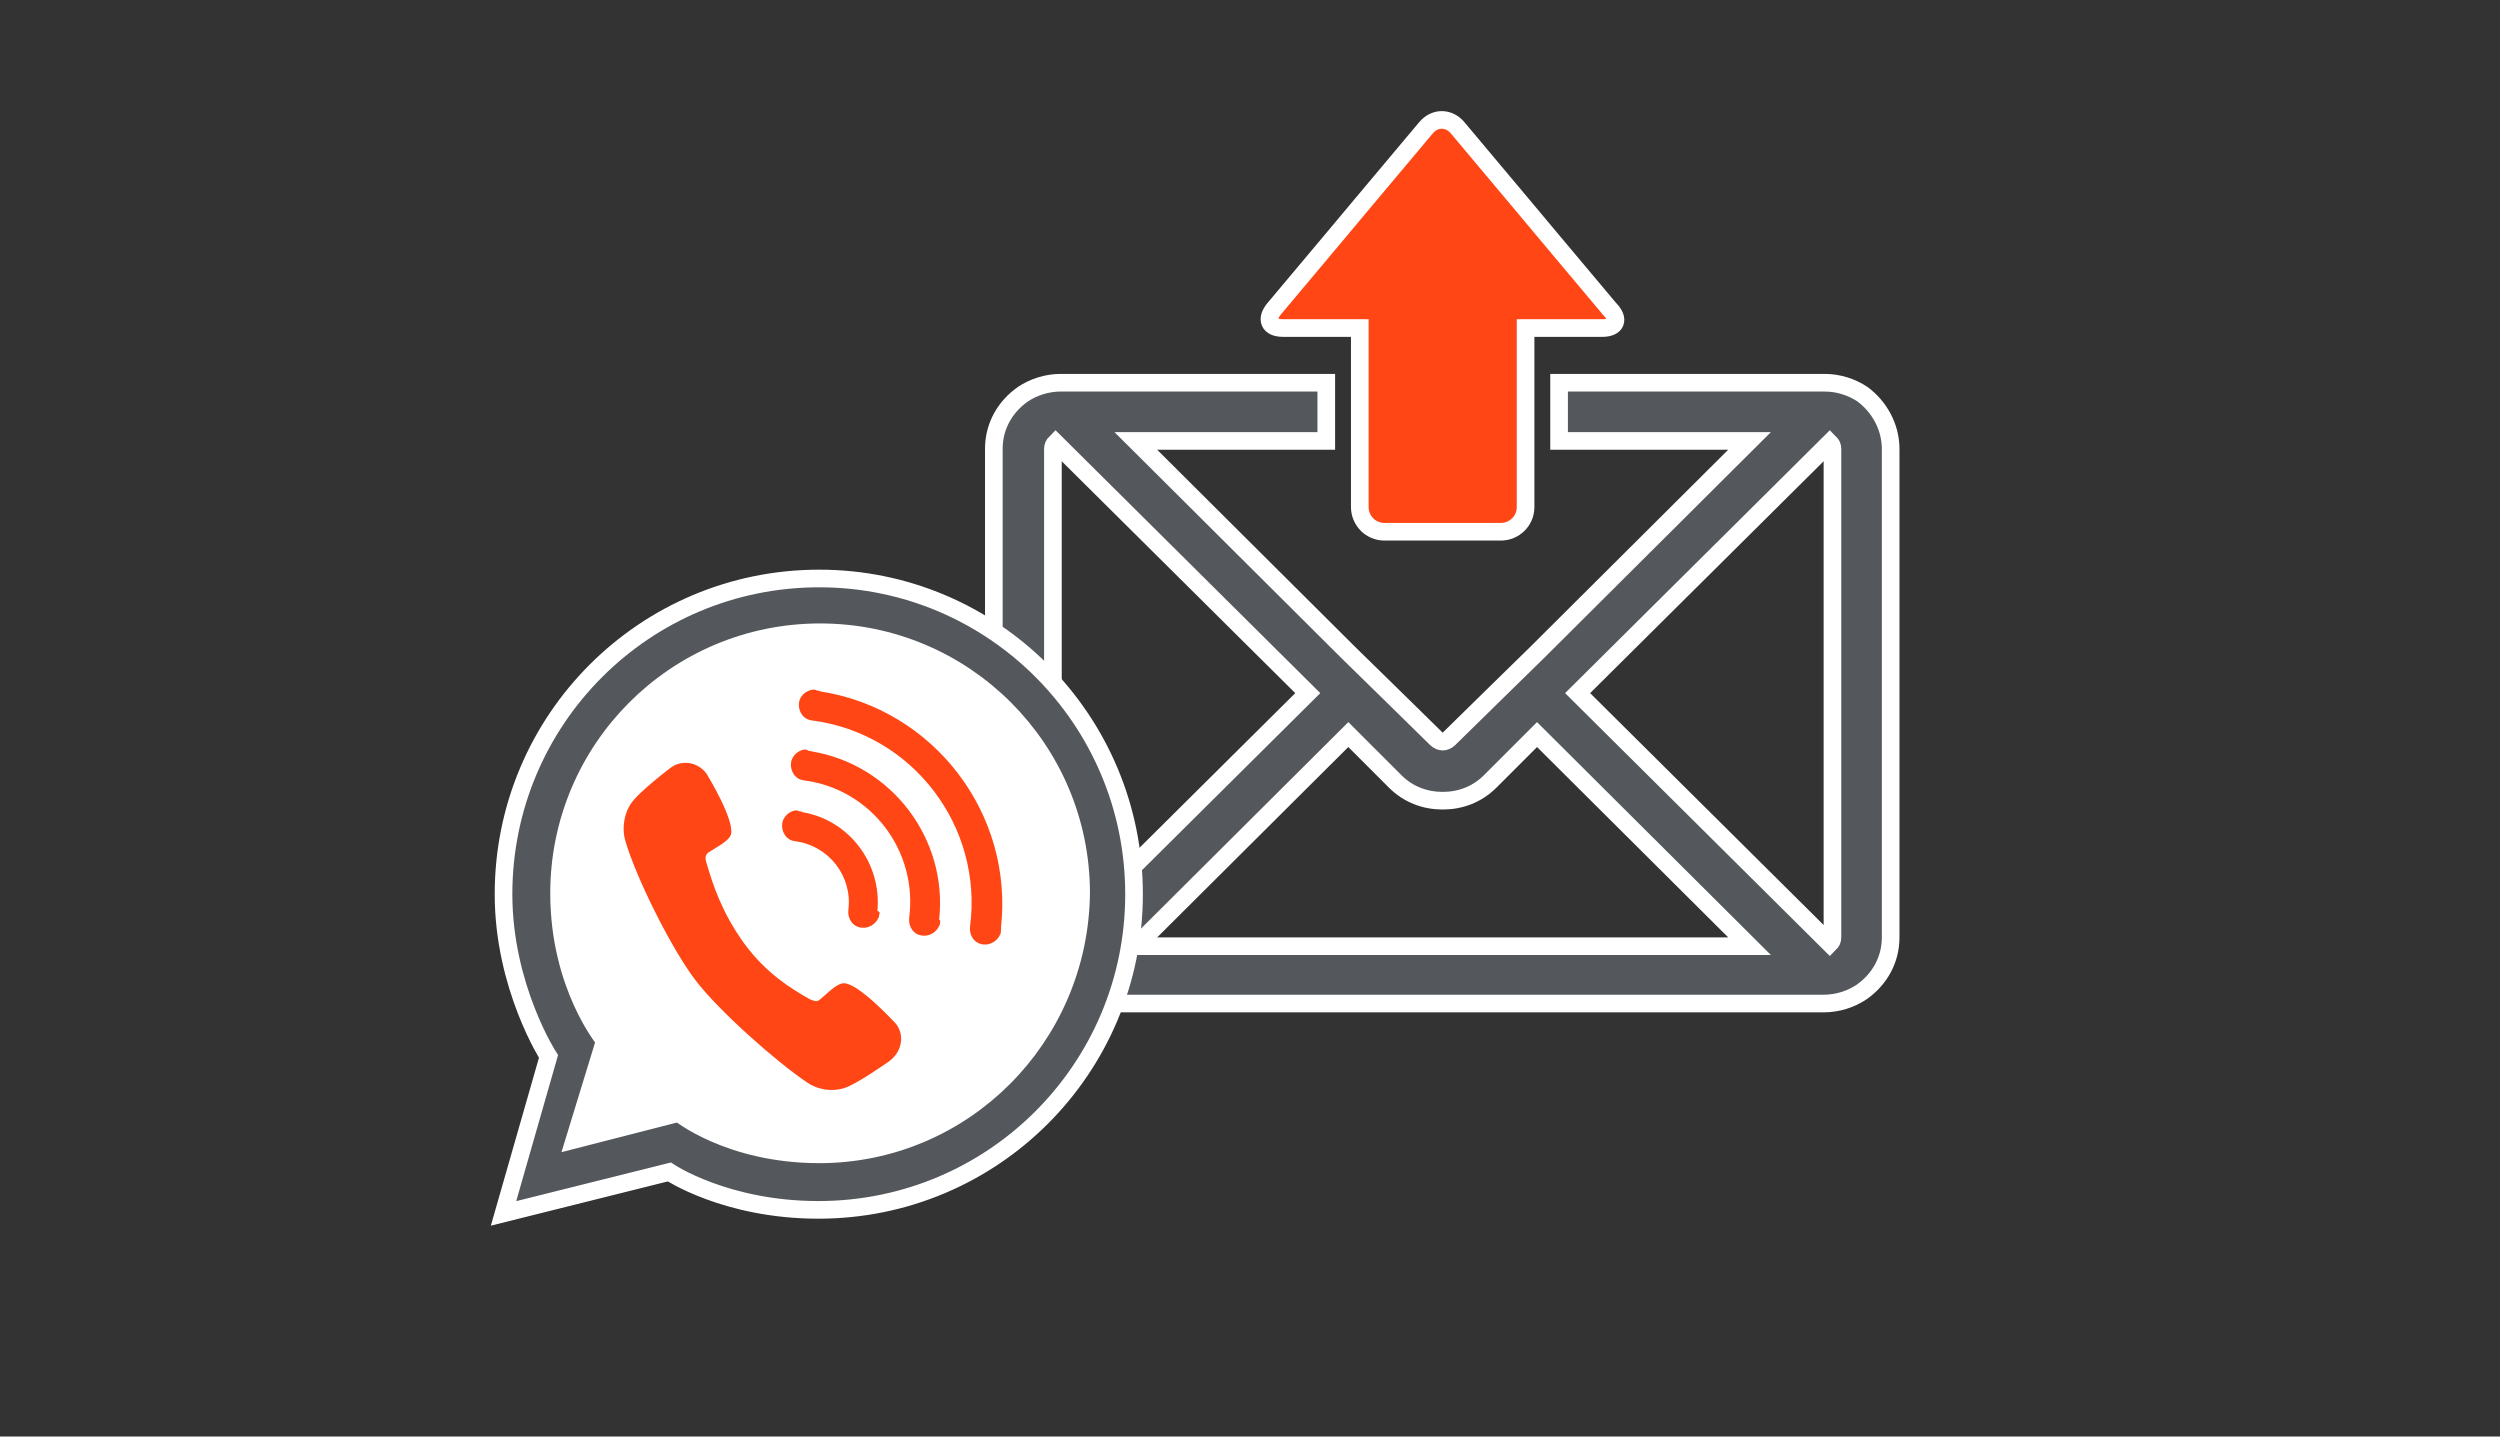
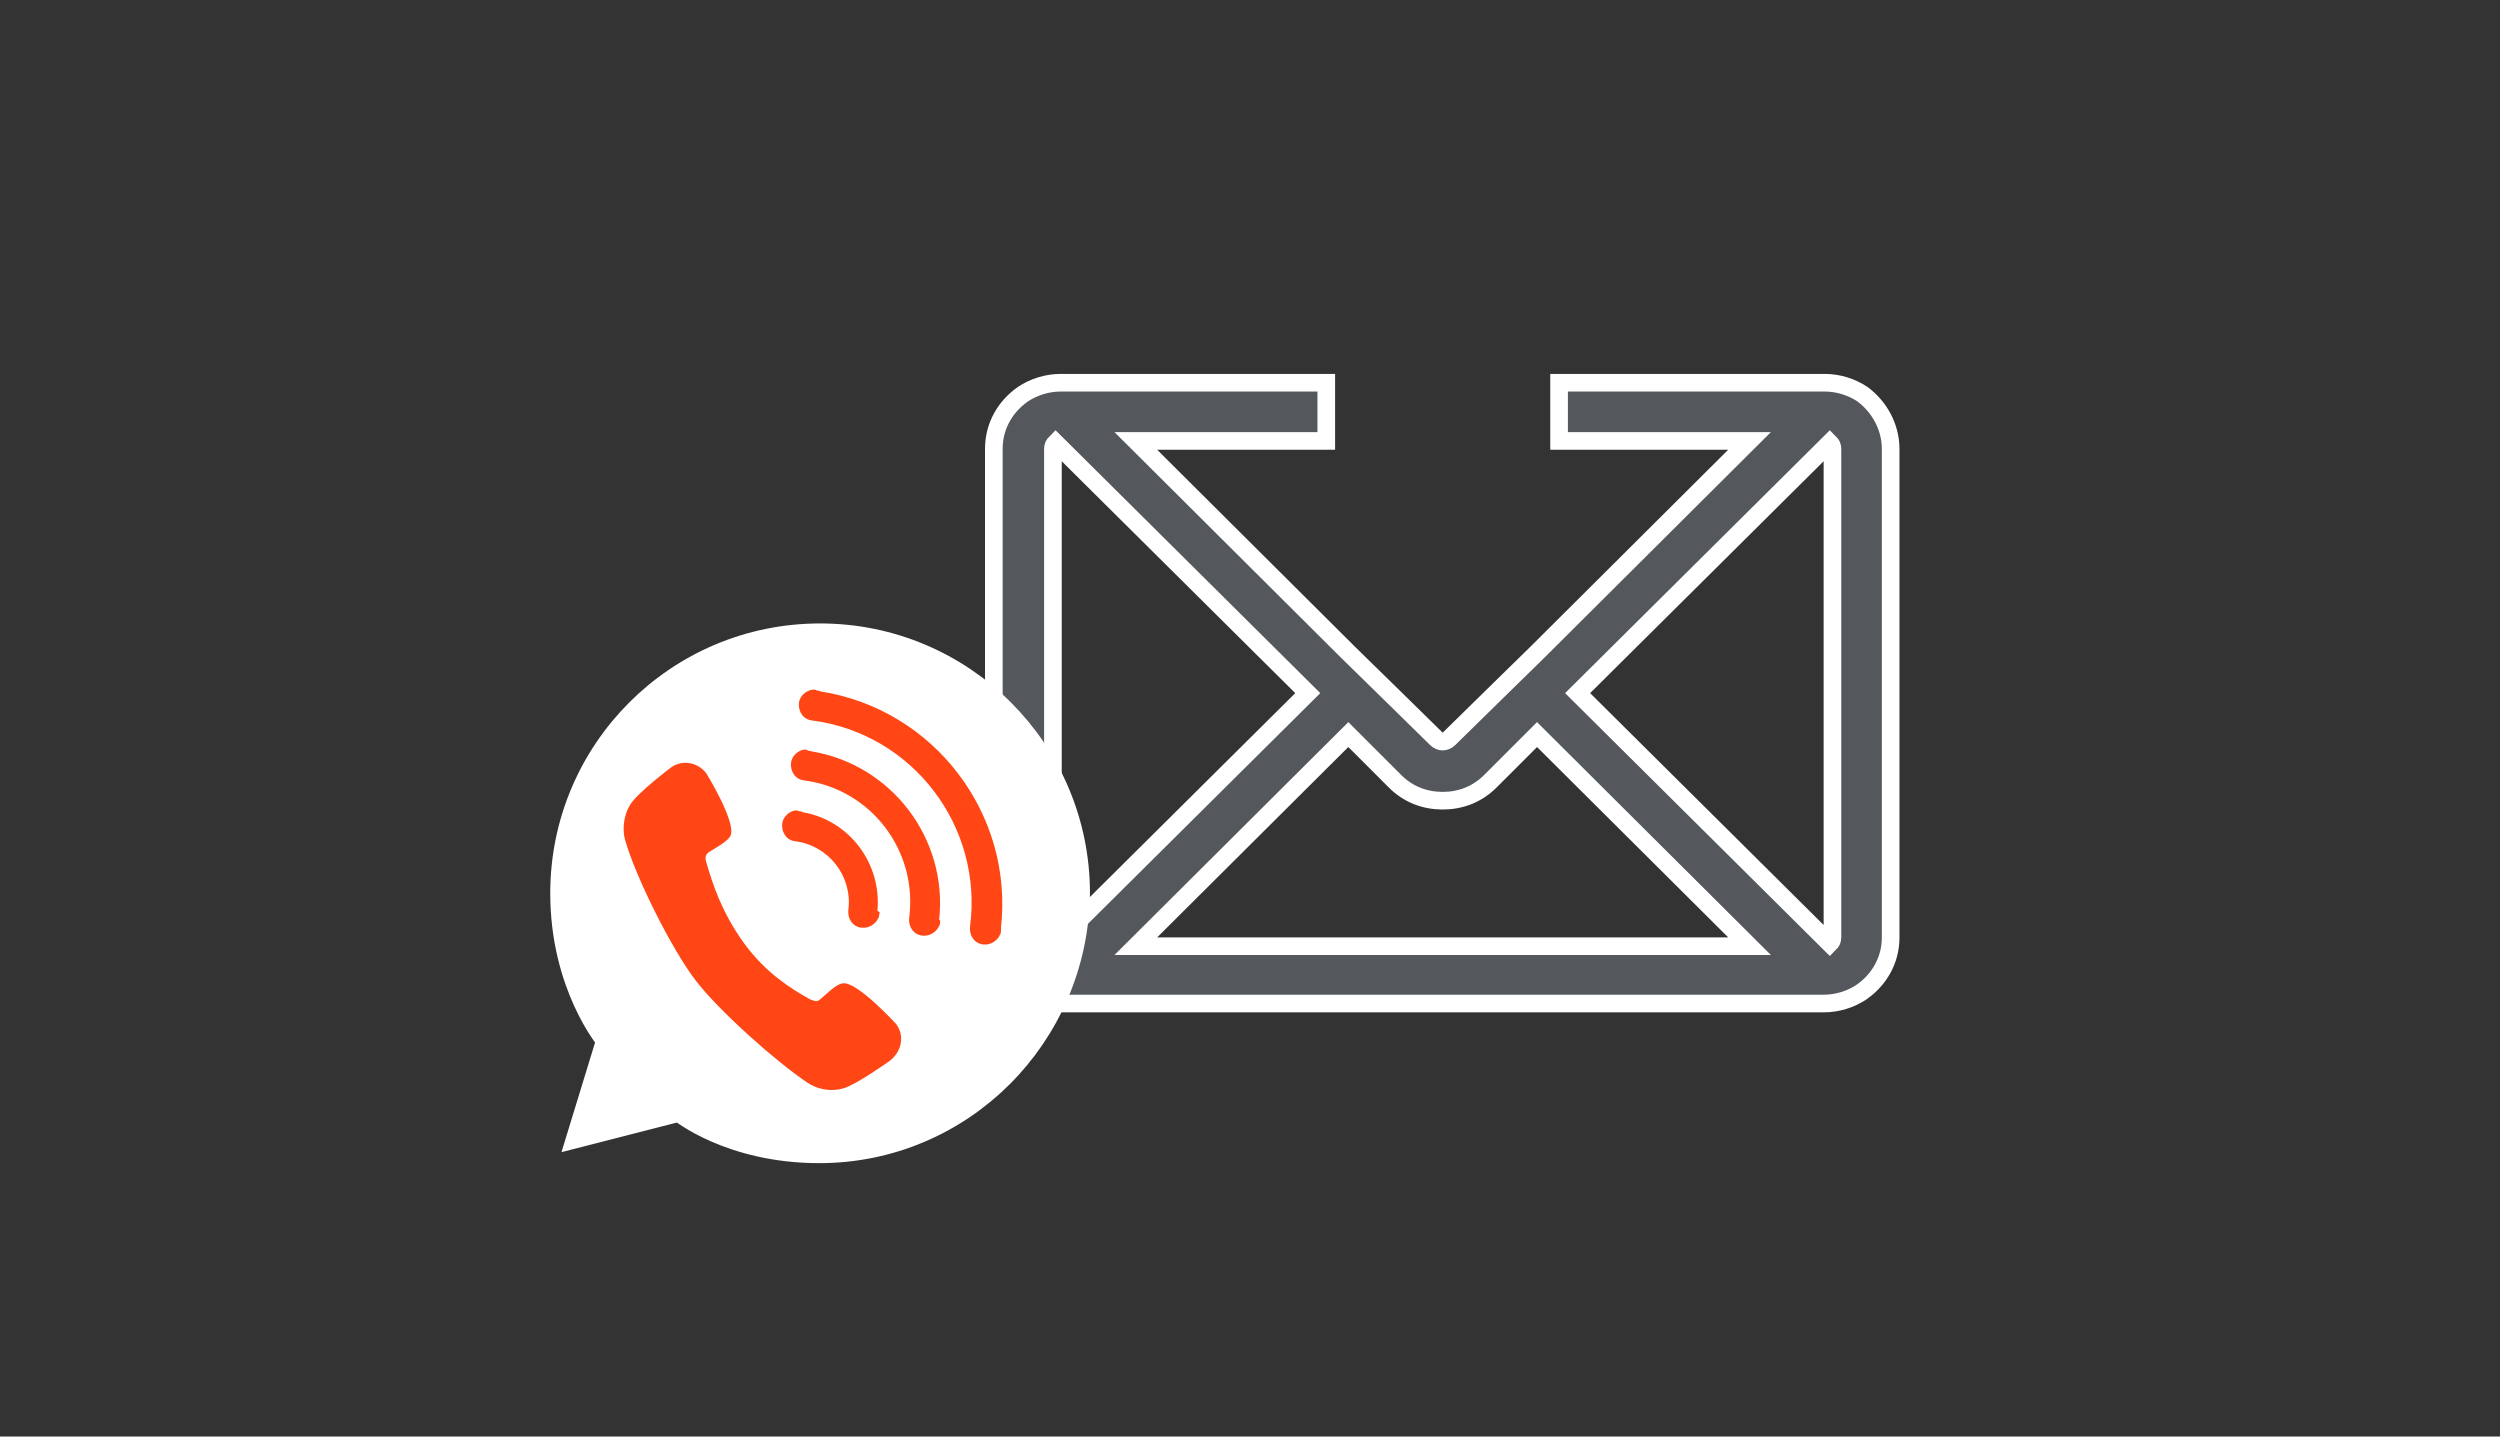
<svg xmlns="http://www.w3.org/2000/svg" version="1.1" id="Layer_1" x="0px" y="0px" viewBox="0 0 283.5 162.9" style="enable-background:new 0 0 283.5 162.9;" xml:space="preserve">
  <rect x="0" y="0" width="283.5" height="162.9" fill="#333333" stroke="none" />
  <style type="text/css">
	.st0{fill:#FF4614;stroke:#FFFFFF;stroke-width:2;stroke-miterlimit:10;}
	.st1{fill:#54575B;stroke:#FFFFFF;stroke-width:2;stroke-miterlimit:10;}
	.st2{fill:#FFFFFF;stroke:#FFFFFF;stroke-width:2.203;stroke-miterlimit:10;}
	.st3{fill:#FF4614;}
</style>
  <g>
-     <path class="st0" d="M181.7,37.2H173v20.3c0,1.6-1.3,2.8-2.8,2.8H157c-1.6,0-2.8-1.3-2.8-2.8V37.2h-8.7c-1.6,0-2-1-1-2.2l6.8-8.1   c1-1.2,2.6-3.1,3.6-4.3l6.8-8.1c1-1.2,2.6-1.2,3.6,0l6.8,8.1c1,1.2,2.6,3.1,3.6,4.3l6.8,8.1C183.7,36.2,183.3,37.2,181.7,37.2z" />
-   </g>
+     </g>
  <path class="st1" d="M214.4,50.9v55.4c0,2.6-1.3,4.8-3.3,6.2c-1.2,0.8-2.7,1.3-4.3,1.3h-2.2h-82.1h-2.2c-1.6,0-3.1-0.5-4.3-1.3  c-2-1.4-3.3-3.6-3.3-6.2V50.9c0-2.6,1.3-4.8,3.3-6.2c1.2-0.8,2.7-1.3,4.3-1.3h2.2h27.9V50h-21.6l24.1,24l4.7,4.6l5.3,5.2  c0.2,0.2,0.5,0.3,0.7,0.3s0.5-0.1,0.7-0.3l5.3-5.2l4.7-4.6l24.1-24h-21.6v-6.6h27.9h2.2c1.6,0,3.1,0.5,4.3,1.3  C213.1,46.1,214.4,48.4,214.4,50.9z M148.3,78.6l-28.6-28.4c-0.2,0.2-0.3,0.4-0.3,0.7v55.4c0,0.3,0.1,0.5,0.3,0.7L148.3,78.6z   M198.4,107.3l-24.1-24l-5.3,5.3c-1.5,1.5-3.4,2.2-5.4,2.2s-3.9-0.7-5.4-2.2l-5.3-5.3l-24.1,24H198.4z M207.8,50.9  c0-0.3-0.1-0.5-0.3-0.7l-28.6,28.4l28.6,28.4c0.2-0.2,0.3-0.4,0.3-0.7L207.8,50.9L207.8,50.9z" />
-   <path class="st1" d="M92.9,65.6c-19.8,0-35.8,16-35.8,35.8c0,10.5,5.1,18.4,5.1,18.4l-5.1,17.8l18.8-4.7c0,0,6.4,4.3,16.9,4.3  c19.8,0,35.8-16,35.8-35.8S112.6,65.6,92.9,65.6z" />
  <path class="st2" d="M92.9,130.8c-10.2,0-15.9-4.7-15.9-4.7l-11.7,3l3.4-11.1c0,0-5.2-6.2-5.2-16.7C63.5,85,76.7,71.8,93,71.8  s29.5,13.2,29.5,29.5C122.3,117.6,109.2,130.8,92.9,130.8z" />
  <g>
    <g>
      <g>
        <path class="st3" d="M101.6,116.1c0,0-4.2-4.6-5.9-4.6c-0.9,0-2.1,1.4-2.8,1.9c-0.3,0.3-0.8,0-1.1-0.1c-2.1-1.2-4.9-2.9-7.4-6.3     c-2.6-3.6-3.6-6.8-4.3-9.2c-0.1-0.3-0.2-0.8,0.2-1.1c0.7-0.5,2.4-1.3,2.6-2.1c0.4-1.7-2.8-6.9-2.8-6.9c-1-1.3-2.8-1.6-4.1-0.6     c0,0-3.7,2.8-4.5,4.1c-0.9,1.4-0.9,3.1-0.6,4.1c1.2,4.2,5.3,12.4,8,15.9c2.6,3.4,9.1,9.2,12.7,11.6c0.9,0.6,2.4,1.1,4.1,0.6     c1.4-0.4,5.2-3.1,5.2-3.1C102.3,119.2,102.6,117.4,101.6,116.1z" />
      </g>
    </g>
    <g>
      <path class="st3" d="M113.5,105.6c0,0.1,0,0.3-0.1,0.4c-0.3,0.7-1.1,1.2-1.9,1.1c-1-0.1-1.6-1-1.5-2c1.5-11.4-6.5-21.9-17.9-23.4    c-1-0.1-1.6-1-1.5-2c0.1-0.8,0.8-1.4,1.6-1.5c0.1,0,0.3,0,0.4,0.1c0.1,0,0.3,0,0.4,0.1c12.9,2,22,13.9,20.5,26.9    C113.6,105.3,113.5,105.4,113.5,105.6z" />
      <path class="st3" d="M106.6,104.6c0,0.1,0,0.3-0.1,0.4c-0.3,0.7-1.1,1.2-1.9,1.1c-1-0.1-1.6-1-1.5-2c1-7.6-4.3-14.6-11.9-15.6    c-1-0.1-1.6-1-1.5-2c0.1-0.8,0.8-1.4,1.5-1.5c0.1,0,0.3,0,0.4,0.1s0.3,0,0.4,0.1c9.1,1.5,15.5,9.9,14.5,19.1    C106.7,104.4,106.6,104.5,106.6,104.6z" />
      <path class="st3" d="M99.7,103.7c0,0.1,0,0.3-0.1,0.4c-0.3,0.7-1.1,1.2-1.9,1.1c-1-0.1-1.6-1-1.5-2c0.5-3.8-2.2-7.3-6-7.8    c-1-0.1-1.6-1-1.5-2c0.1-0.8,0.8-1.4,1.5-1.5c0.2,0,0.3,0,0.4,0.1c0.2,0,0.3,0,0.4,0.1c5.3,0.9,9,5.8,8.5,11.2    C99.8,103.4,99.8,103.6,99.7,103.7z" />
    </g>
  </g>
</svg>